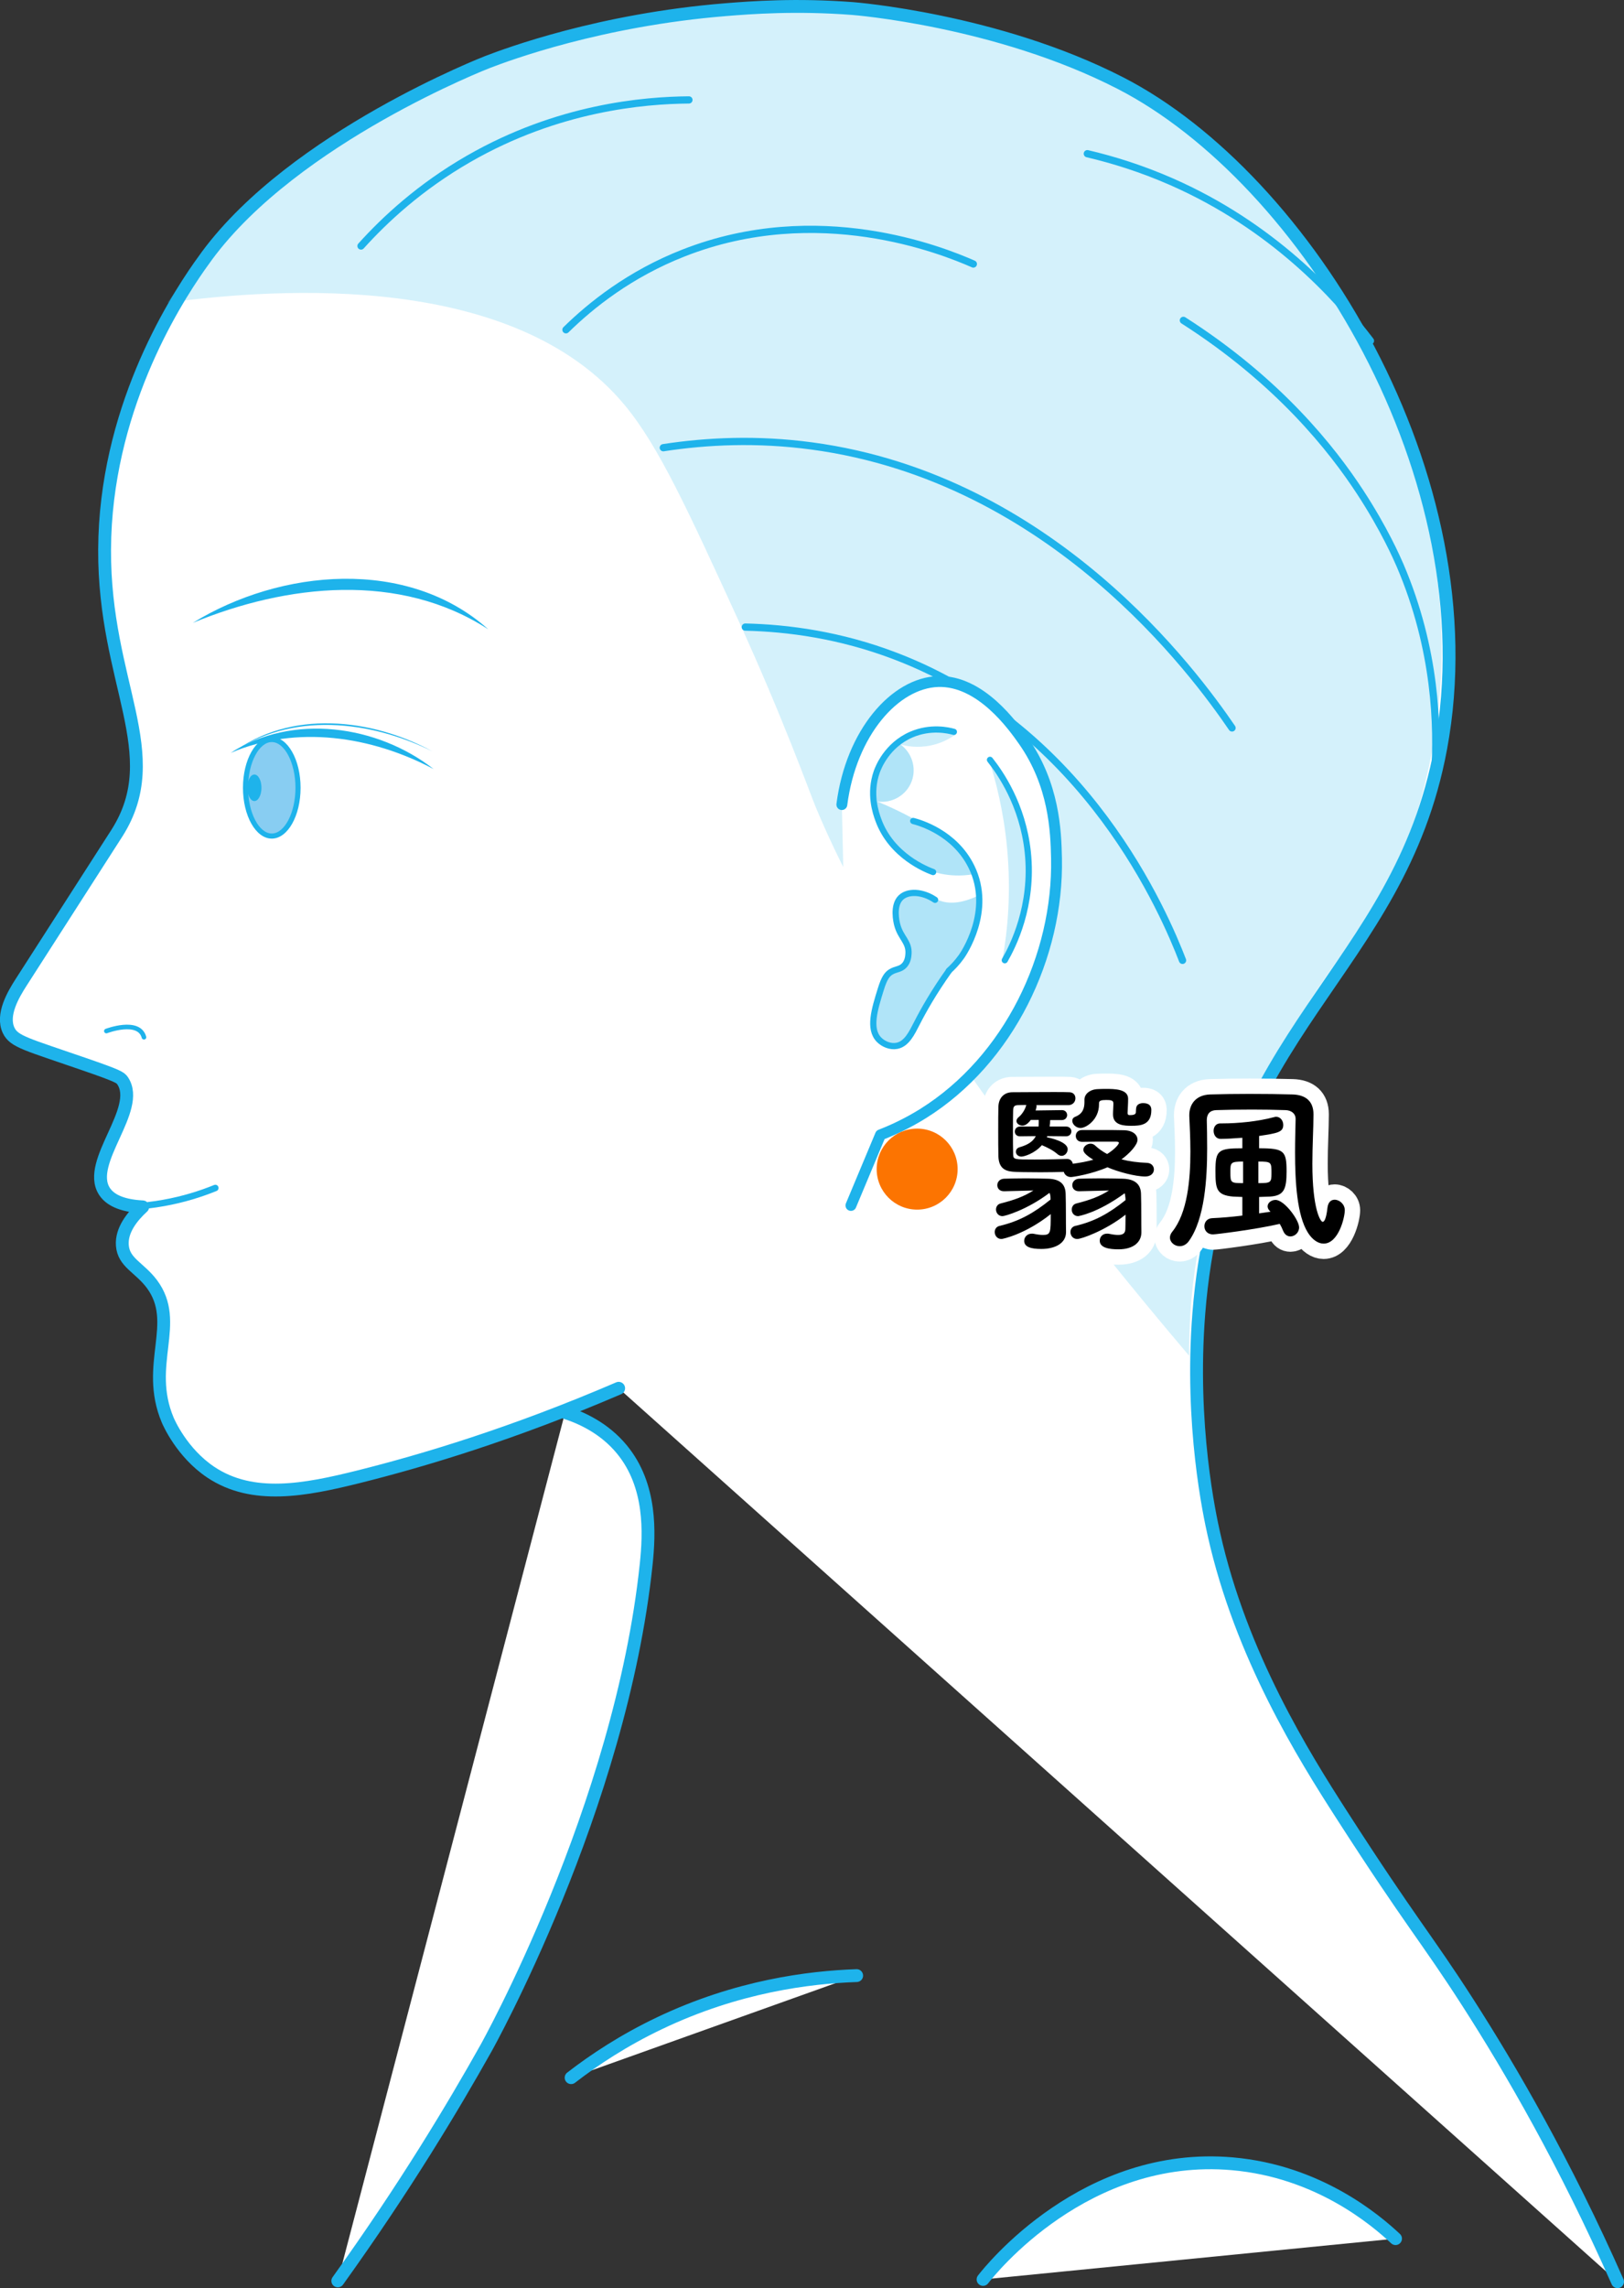
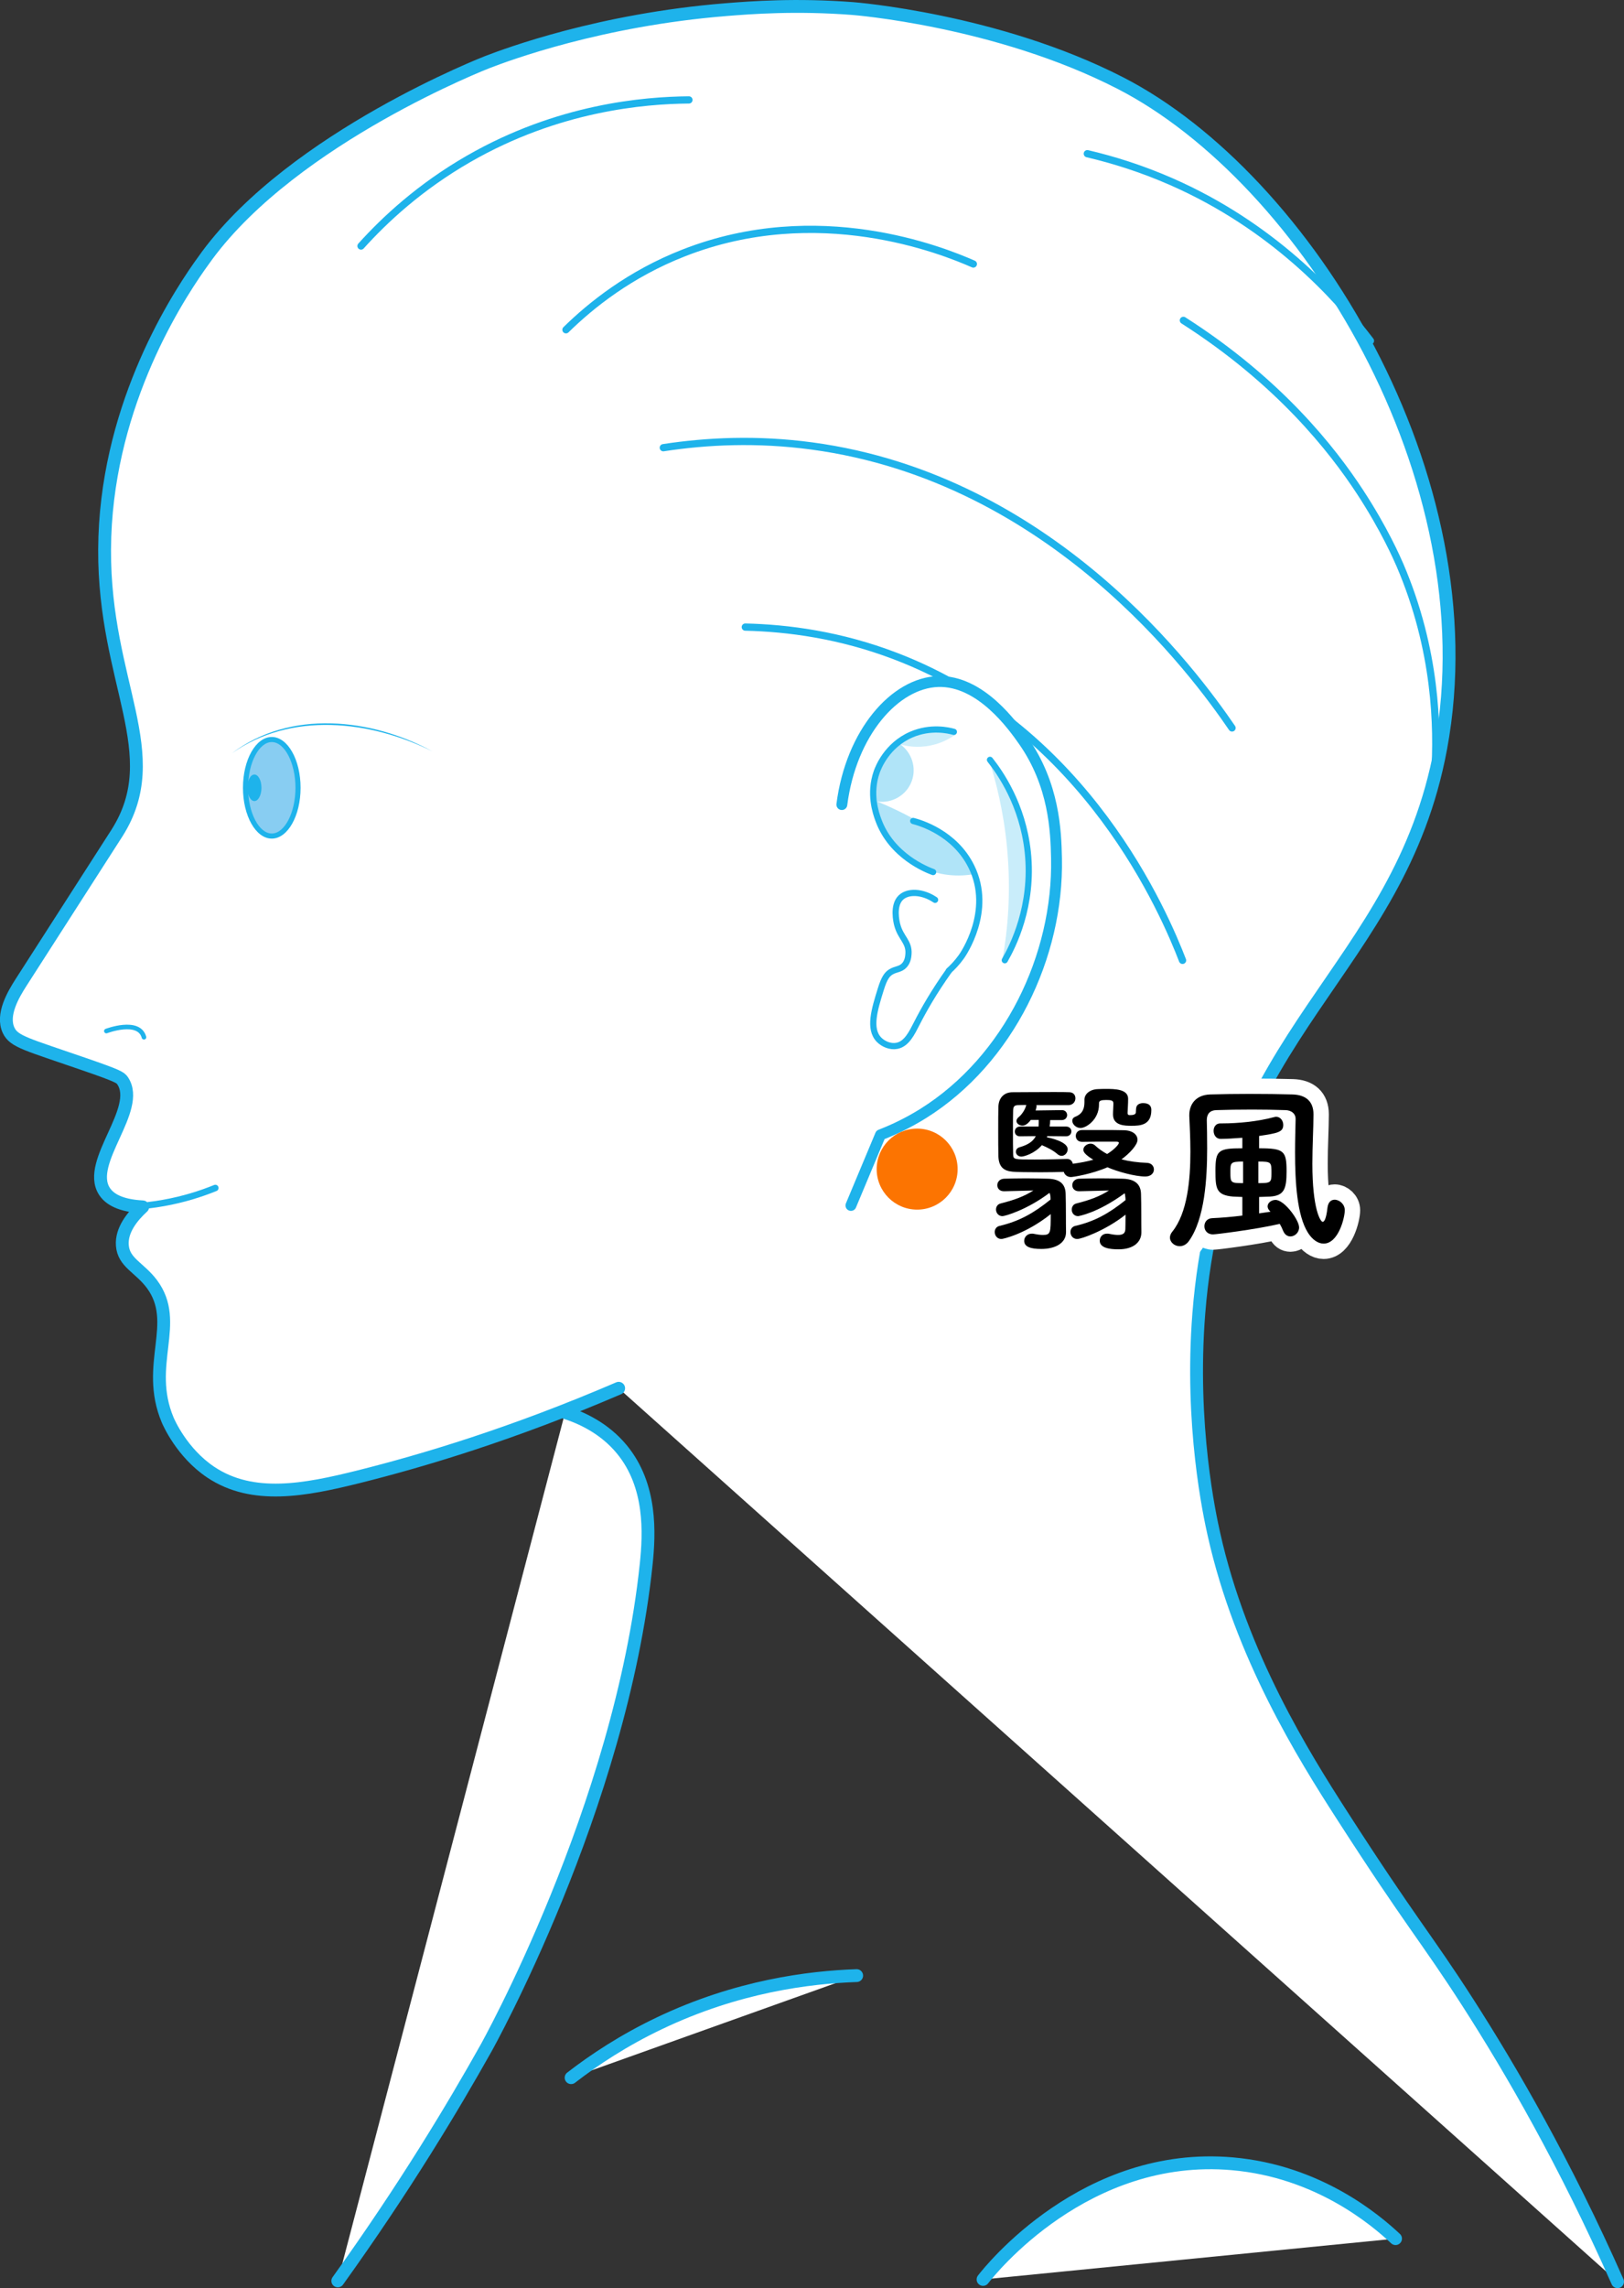
<svg xmlns="http://www.w3.org/2000/svg" id="_イヤー_2" viewBox="0 0 264.42 372.33">
  <rect x="0" y="0" width="264.42" height="372.33" fill="#333333" stroke="none" />
  <defs>
    <style>.cls-1{fill:#fc7401;}.cls-2,.cls-3,.cls-4,.cls-5,.cls-6{fill:#1eb3eb;}.cls-7{stroke-miterlimit:10;}.cls-7,.cls-8,.cls-9,.cls-10,.cls-11,.cls-12,.cls-13{stroke:#1eb3eb;stroke-linecap:round;}.cls-7,.cls-10,.cls-11,.cls-14,.cls-15,.cls-13{fill:none;}.cls-7,.cls-13{stroke-width:1.18px;}.cls-8{stroke-width:1.77px;}.cls-8,.cls-9,.cls-10,.cls-11,.cls-12,.cls-13{stroke-linejoin:round;}.cls-8,.cls-9,.cls-12{fill:#fff;}.cls-16{fill:#88cdf2;}.cls-9{stroke-width:1.05px;}.cls-10{stroke-width:1.01px;}.cls-11{stroke-width:.75px;}.cls-3{opacity:.24;}.cls-12{stroke-width:2.09px;}.cls-4{opacity:.19;}.cls-15{stroke:#fff;stroke-width:5px;}.cls-5{opacity:.35;}.cls-6{opacity:.22;}</style>
  </defs>
  <g id="_イヤー_1-2">
    <g>
      <path class="cls-12" d="M263.37,371.28c-8.54-19.31-17.33-34.45-24.35-45.38-6.9-10.74-9.12-12.81-20.58-30.62-6.12-9.52-16.36-25.82-20.79-45.63-.68-3.02-3.89-17.71-2.46-35.91,3.64-46.33,32.58-55.32,39.39-92,8.18-44.03-22-92.76-52.18-108.23C162.31,3.2,138.84,1.39,138.84,1.39c-9.21-.71-16.59-.15-20.66,.18-20.48,1.66-35.48,7.25-38.82,8.53,0,0-31.35,12.15-45.64,31.48-.61,.83-1.23,1.71-1.23,1.71-4.45,6.35-15.35,23.78-15.46,46.12-.1,21.8,10.18,33.21,2.04,46.1-.8,1.26-8.99,13.98-15.67,24.4-1.2,1.88-3.2,5.22-1.99,7.76,.88,1.85,2.97,2.26,12.24,5.47,5.56,1.92,5.94,2.17,6.32,2.73,3.11,4.66-5.96,13.18-3,17.93,.82,1.31,2.59,2.39,6.27,2.58-1.65,1.52-3.51,3.75-3.32,6.27,.21,2.82,2.77,3.57,4.8,6.27,4.74,6.34-1.21,13.1,2.58,22.14,.17,.4,2.31,5.34,7.01,8.49,6.82,4.56,15.33,2.93,24.11,.74,10.56-2.64,25.07-6.98,42.31-14.39" />
-       <path class="cls-4" d="M27.23,49.25c18.73-2.51,56.66-4.88,74.53,16.73,5.49,6.64,10.17,16.85,18.45,34.93,7.23,15.79,11.55,27.84,12.54,30.26,7.14,17.29,22.96,44.73,60.88,89.46-.12-13.48,2.58-23.69,4.92-30.26,3.78-10.63,9.23-19.03,14.76-27.55,6.91-10.65,8.81-11.41,12.54-18.69,5.52-10.78,7.09-20.3,7.87-25.34,4.74-30.4-8.59-56.97-12.05-63.46-4.36-8.17-15.29-27.93-38.13-40.59-12.45-6.9-24.13-9.3-30.62-10.58-15.32-3.02-27.3-2.23-35.11-1.66-11.84,.87-29.5,2.19-49.3,11.95-20.95,10.33-34.12,25.11-41.29,34.8Z" />
      <path class="cls-12" d="M92.01,229.84c2.58,.83,6.36,2.5,9.26,6.03,4.82,5.87,4.48,13.57,3.94,18.69-4.17,39.62-26.07,78.71-26.07,78.71-5.27,9.4-13.2,22.65-24.14,37.88" />
      <path class="cls-7" d="M58.78,40.03c3.85-4.27,9.57-9.61,17.52-14.18,14.56-8.37,28.55-9.53,35.87-9.59" />
      <path class="cls-7" d="M92.15,53.66c4.05-3.97,10.36-9.06,19.19-12.51,21.85-8.55,42.04-.43,47.14,1.81" />
      <path class="cls-7" d="M192.68,52.13c15.59,9.95,24.27,21.06,28.78,27.95,3.92,5.99,6.01,10.78,6.49,11.89,5.9,13.77,6.15,26.39,5.66,33.95" />
      <path class="cls-7" d="M108,72.85c7.11-1.09,15.29-1.48,24.19-.28,39.12,5.26,62.35,37.01,68.41,45.88" />
      <path class="cls-7" d="M121.35,102.04c6.93,.16,15.43,1.27,24.47,4.73,31.25,11.93,43.88,42.17,46.72,49.5" />
      <path class="cls-13" d="M177.04,25.01c4.22,.99,8.88,2.44,13.77,4.59,16.28,7.17,26.63,18.38,32.33,25.86" />
-       <path class="cls-2" d="M31.4,101.35c14.26-8.77,34.95-10.7,48.11,1.06-14.47-9.39-32.82-7.37-48.11-1.06h0Z" />
      <g>
-         <path class="cls-2" d="M37.56,122.5c10.07-6.47,23.85-4.53,33.04,2.64-10.13-5.36-22.27-7.2-33.04-2.64h0Z" />
        <path class="cls-2" d="M37.74,122.59c9.46-7.18,22.7-5.73,32.66-.33-10.1-5.04-23.03-6.52-32.66,.33h0Z" />
        <g>
          <g>
            <path class="cls-16" d="M44.25,136.04c-2.35,0-4.27-3.52-4.27-7.85s1.92-7.85,4.27-7.85,4.27,3.6,4.27,7.85-1.96,7.85-4.27,7.85Z" />
            <path class="cls-2" d="M44.25,120.75c2.09,0,3.86,3.41,3.86,7.44s-1.77,7.44-3.86,7.44-3.86-3.41-3.86-7.44,1.77-7.44,3.86-7.44m0-.83c-2.59,0-4.69,3.7-4.69,8.27s2.1,8.27,4.69,8.27,4.69-3.7,4.69-8.27-2.1-8.27-4.69-8.27h0Z" />
          </g>
          <ellipse class="cls-2" cx="41.42" cy="128.19" rx="1.15" ry="2.16" />
        </g>
      </g>
      <path class="cls-11" d="M17.32,167.77s5.29-2.02,6.12,1.01" />
      <path class="cls-9" d="M24.18,196.11c.81-.09,1.64-.22,2.49-.37,3.19-.57,6-1.46,8.39-2.43" />
      <path class="cls-12" d="M139.48,321.47c-7.73,.27-19.46,1.72-32.1,7.75-5.81,2.77-10.59,5.92-14.39,8.86" />
      <path class="cls-12" d="M160.06,370.91c1.21-1.57,16.69-20.91,40.59-18.82,13.99,1.22,23.32,9.13,26.57,12.18" />
    </g>
    <g>
      <path class="cls-8" d="M137.07,130.92c1.5-11.7,8.64-19.78,15.65-20.02,6.97-.23,12.28,7.32,13.9,9.62,5.04,7.17,5.31,14.74,5.4,19.14,.33,15.86-7.71,32.78-21.71,41.53-2.71,1.69-5.17,2.78-6.95,3.47l-4.81,11.49" />
      <path class="cls-10" d="M151.93,141.9c-1.02-.37-6.77-2.6-8.91-8.46-.44-1.2-1.51-4.3-.27-7.84,.25-.7,1.64-4.33,5.61-6.06,3.19-1.38,6.09-.69,6.95-.45" />
      <path class="cls-10" d="M161.19,123.64c1.65,2.09,5.32,7.3,6.15,14.97,.95,8.81-2.46,15.41-3.74,17.64" />
      <path class="cls-10" d="M148.69,133.59c.98,.25,6.76,1.86,9.5,7.48,3.5,7.17-1.38,14.22-1.66,14.61-.73,1.02-1.47,1.76-2.02,2.26" />
      <path class="cls-10" d="M152.25,146.42c-2.09-1.4-4.44-1.46-5.58-.36-1.34,1.29-.7,3.99-.59,4.4,.56,2.17,1.97,2.78,1.84,4.75-.03,.4-.09,1.21-.65,1.84-.66,.74-1.42,.59-2.26,1.13-.56,.36-1.04,.96-1.6,2.79-1.02,3.28-2,6.43-.3,8.2,.71,.73,1.86,1.21,2.91,1.01,1.62-.3,2.46-2.11,3.27-3.68,1.09-2.13,2.73-5.04,5.2-8.51" />
      <path class="cls-5" d="M155.49,137.89c1.51,1.63,2.41,3.25,2.94,4.37-1.27,.22-4.9,.66-8.73-1.31-1.12-.57-4.43-2.34-6.06-6.24-.73-1.74-.88-3.31-.89-4.33,2.37,.98,4.28,1.93,5.61,2.65,3.3,1.77,5.25,2.82,7.13,4.86Z" />
      <path class="cls-3" d="M164.37,128.78c1.56,3.29,2.07,6.05,2.38,7.78,.37,2.12,.69,5.09,.42,8.64-.08,2.22-.56,5.53-2.54,8.82-.44,.73-.91,1.38-1.38,1.96,.81-4.61,1.41-10.83,.71-18.12-.55-5.79-1.78-10.71-3.03-14.55,1.02,1.26,2.31,3.08,3.45,5.46Z" />
-       <path class="cls-5" d="M159.62,145.59c.02,1.44-.13,3.52-.95,5.82-1,2.8-1.94,2.91-4.28,6.65-4.18,6.68-6.24,10.36-6.24,10.36-.2,.36-.72,1.29-1.72,1.63-.83,.29-1.79,.11-2.49-.36-.35-.23-.91-.71-1.31-1.9-.65-1.93-.63-5.02,1.19-7.84,1.74-2.69,3.44-2.52,3.74-4.45,.23-1.46-.7-1.76-1.25-4.92-.32-1.88-.58-3.52,.36-4.47,.77-.77,2-.74,2.73-.71,1.66,.05,2.6,.76,3.56,1.13,1.33,.51,3.4,.67,6.65-.95Z" />
      <path class="cls-5" d="M148.45,127.11c-.84,2.29-3.24,3.69-5.69,3.3-.17-.86-.38-2.54,.21-4.5,.86-2.81,2.83-4.36,3.52-4.86,1.97,1.35,2.77,3.86,1.96,6.06Z" />
      <path class="cls-6" d="M151.55,121.3c-2.21,.46-4.02,.1-4.94-.16,.59-.56,1.63-1.39,3.14-1.89,2.76-.92,5.16-.1,5.92,.2-.75,.55-2.15,1.44-4.12,1.85Z" />
    </g>
    <rect class="cls-14" x="96.33" y="96.2" width="94.44" height="116.18" />
    <g>
      <circle class="cls-1" cx="149.33" cy="190.24" r="6.59" />
      <g>
        <g>
          <path class="cls-15" d="M163.46,193.84c-.72,0-1.08-.48-1.08-.99s.39-1.02,1.11-1.05c1.08-.03,2.31-.06,3.54-.06s2.49,.03,3.63,.06c1.95,.06,2.82,.9,2.85,2.49,.06,1.77,.03,4.8,.06,6.09v.12c0,1.8-1.77,2.73-4.02,2.73-1.71,0-2.79-.33-2.79-1.32,0-.6,.48-1.17,1.23-1.17,.12,0,.24,0,.36,.03,.57,.12,1.05,.18,1.44,.18,1.29,0,1.29-.36,1.29-3.39-4.2,3.33-7.86,4.05-8.01,4.05-.72,0-1.11-.57-1.11-1.14,0-.45,.27-.87,.78-.99,3.18-.75,5.52-2.04,8.31-4.29,0-.39,0-.78-.18-1.08-3.66,2.76-7.23,3.78-7.65,3.78-.66,0-1.05-.54-1.05-1.08,0-.42,.24-.87,.78-.99,2.25-.57,3.78-1.14,5.31-2.1-1.53,.03-3.36,.09-4.77,.12h-.03Zm12.72-8.04c-.69,0-1.02-.48-1.02-.96s.33-.96,1.02-.96c5.34,0,5.91,0,6.78,.03,1.59,.03,2.25,.81,2.25,1.56,0,.84-1.32,2.25-2.61,3.18,1.26,.33,2.64,.51,4.14,.57,.75,.03,1.14,.54,1.14,1.08,0,.57-.45,1.14-1.41,1.14-1.65,0-4.5-.78-6.15-1.5-2.64,1.14-5.64,1.59-5.94,1.59-.63,0-1.05-.39-1.17-.84-.9,.03-2.34,.06-3.78,.06-2.01,0-4.05-.03-4.56-.09-1.32-.12-2.25-.66-2.31-2.52-.03-1.14-.03-2.67-.03-4.17s0-2.94,.03-3.9c.06-1.56,1.05-2.34,2.28-2.34,.96,0,4.17-.03,6.6-.03,1.2,0,2.25,0,2.7,.03,.66,.03,.96,.48,.96,.99,0,.54-.39,1.08-1.11,1.11h-5.25c.03,.06,.03,.12,.03,.18v.09c-.03,.18-.09,.39-.15,.6l4.26-.06h.03c.54,0,.84,.39,.84,.81,0,.39-.3,.81-.87,.81h-1.89c0,.36-.03,.69-.09,1.05h2.67c.57,0,.87,.39,.87,.78,0,.42-.3,.81-.87,.81l-3.06-.03c-.03,.06-.03,.12-.06,.18,.54,.12,3.39,.72,3.39,1.95,0,.57-.45,1.08-.99,1.08-.21,0-.45-.09-.66-.27-.75-.66-1.71-1.11-2.55-1.47-1.2,1.38-2.91,1.86-3.33,1.86-.57,0-.9-.39-.9-.78,0-.33,.18-.63,.63-.75,1.35-.39,2.16-.93,2.61-1.8l-2.55,.03h-.03c-.57,0-.84-.39-.84-.78s.3-.81,.87-.81h3c.03-.33,.03-.69,.03-1.08h-1.29c-.6,.78-1.02,.93-1.38,.93-.51,0-.96-.36-.96-.75,0-.21,.12-.45,.39-.66,.42-.33,1.02-1.14,1.2-1.92v-.03c-.63,0-1.14,.03-1.38,.03-.45,.03-.72,.12-.75,.81-.03,.81-.03,2.1-.03,3.45s0,2.73,.03,3.75c.03,.84,.12,.84,3.48,.84,2.04,0,4.5-.06,5.25-.09h.06c.54,0,.84,.36,.93,.78,1.32-.18,2.4-.39,3.33-.66-1.38-.84-1.62-1.29-1.62-1.62,0-.54,.6-.99,1.17-.99,.27,0,.51,.09,.72,.27,.6,.57,1.26,1.02,1.98,1.41,1.05-.63,1.92-1.53,1.92-1.83,0-.09-.09-.18-.42-.18h-1.44c-1.29,0-2.76,0-4.11,.03h-.03Zm-.51,8.04c-.72,0-1.08-.48-1.08-.99s.39-1.02,1.11-1.05c1.08-.03,2.28-.06,3.51-.06s2.49,.03,3.63,.06c1.95,.06,2.91,.9,2.94,2.49,.06,1.77,.03,4.86,.06,6.15v.09c0,1.59-1.29,2.76-3.72,2.76-1.53,0-3.06-.24-3.06-1.41,0-.6,.45-1.14,1.17-1.14,.12,0,.27,0,.39,.03,.57,.12,1.05,.18,1.41,.18,.81,0,1.17-.27,1.2-.93,0,0,.03-1.11,.03-2.37-3.3,2.61-7.2,3.96-7.86,3.96-.72,0-1.11-.57-1.11-1.14,0-.45,.27-.87,.78-.99,3.12-.72,5.46-2.01,8.19-4.2,0-.27-.03-.51-.06-.69,0-.15-.03-.3-.09-.42-4.47,3.27-7.56,3.72-7.56,3.72-.69,0-1.05-.54-1.05-1.05,0-.45,.24-.9,.78-1.02,2.25-.57,3.75-1.14,5.28-2.1-1.56,.03-3.42,.09-4.86,.12h-.03Zm.9-14.91c0-.96,.96-1.68,2.19-1.71,.48-.03,.93-.03,1.35-.03,1.29,0,3.57,0,3.57,1.59,0,.9-.06,1.47-.09,2.34,0,.21,.12,.33,.27,.33h.21c.78,0,.87-.3,.87-.45,.03-.3,0-.69,.12-.96,.15-.36,.6-.54,1.05-.54,1.35,0,1.35,.87,1.35,1.14,0,2.43-1.77,2.55-3.24,2.55-1.08,0-3-.03-3-1.83,0-.69,.06-1.11,.06-1.62v-.24c0-.45-.45-.51-1.17-.51-.87,0-1.17,.12-1.17,.54v.18c0,2.52-2.13,3.84-3,3.84-.75,0-1.35-.63-1.35-1.17,0-.27,.12-.51,.48-.66,1.23-.48,1.5-1.38,1.5-2.4v-.39Z" />
          <path class="cls-15" d="M212.96,200.59c-1.77-2.79-2.1-8.22-2.1-13.05,0-1.98,.06-3.84,.09-5.4v-.06c0-.93-.75-1.41-1.62-1.44-1.77-.06-3.63-.09-5.46-.09-2.07,0-4.05,.03-5.85,.09-1.02,.03-1.53,.63-1.53,1.62,.03,1.11,.06,2.73,.06,4.59,0,4.89-.39,11.49-2.97,15.09-.42,.6-.99,.84-1.5,.84-.84,0-1.59-.63-1.59-1.41,0-.3,.12-.63,.39-.96,2.46-3.06,2.94-8.46,2.94-12.99,0-2.31-.12-4.38-.18-5.82v-.15c0-1.62,.93-3.27,3.39-3.36,2.07-.06,4.26-.09,6.45-.09,2.46,0,4.86,.03,6.96,.09,2.19,.06,3.42,1.14,3.42,3.21v.09c0,2.1-.18,5.04-.18,7.98,0,7.38,1.32,9.45,1.68,9.45,.3,0,.6-.66,.78-2.31,.12-.93,.6-1.29,1.17-1.29,.78,0,1.65,.72,1.65,1.71,0,1.17-1.02,5.43-3.45,5.43-.9,0-1.83-.63-2.55-1.77Zm-6.27-3.6c-.21-.24-.3-.48-.3-.69,0-.57,.6-1.05,1.29-1.05,1.44,0,3.84,3.27,3.84,4.47,0,.87-.72,1.47-1.41,1.47-.48,0-.93-.27-1.2-.93-.15-.39-.33-.75-.54-1.11-4.02,.93-10.44,1.71-10.86,1.71-.96,0-1.41-.66-1.41-1.32s.42-1.29,1.29-1.32c1.44-.06,3.18-.21,4.89-.42v-3.03c-.51-.03-1.02-.03-1.5-.06-2.76-.24-2.88-1.29-2.88-4.23,0-3.3,.45-3.63,4.38-3.63v-1.71c-1.5,.12-2.79,.18-3.51,.18h-.03c-.75,0-1.14-.66-1.14-1.32,0-.6,.36-1.2,1.08-1.2h.36c2.46,0,5.73-.3,8.4-1.02,.12-.03,.24-.06,.33-.06,.72,0,1.17,.66,1.17,1.32,0,1.17-.87,1.35-3.93,1.8v2.01c4.08,0,4.47,.42,4.47,3.78,0,2.88-.42,3.93-2.7,4.08-.6,.03-1.2,.03-1.77,.06v2.67c.66-.09,1.29-.18,1.86-.27l-.18-.18Zm-4.29-7.98c-2.07,0-2.07,.18-2.07,1.74,0,1.71,.06,1.77,2.07,1.77v-3.51Zm2.49,3.51c2.01,0,2.13-.09,2.13-1.59,0-1.83,0-1.92-2.13-1.92v3.51Z" />
        </g>
        <g>
          <path d="M163.46,193.84c-.72,0-1.08-.48-1.08-.99s.39-1.02,1.11-1.05c1.08-.03,2.31-.06,3.54-.06s2.49,.03,3.63,.06c1.95,.06,2.82,.9,2.85,2.49,.06,1.77,.03,4.8,.06,6.09v.12c0,1.8-1.77,2.73-4.02,2.73-1.71,0-2.79-.33-2.79-1.32,0-.6,.48-1.17,1.23-1.17,.12,0,.24,0,.36,.03,.57,.12,1.05,.18,1.44,.18,1.29,0,1.29-.36,1.29-3.39-4.2,3.33-7.86,4.05-8.01,4.05-.72,0-1.11-.57-1.11-1.14,0-.45,.27-.87,.78-.99,3.18-.75,5.52-2.04,8.31-4.29,0-.39,0-.78-.18-1.08-3.66,2.76-7.23,3.78-7.65,3.78-.66,0-1.05-.54-1.05-1.08,0-.42,.24-.87,.78-.99,2.25-.57,3.78-1.14,5.31-2.1-1.53,.03-3.36,.09-4.77,.12h-.03Zm12.72-8.04c-.69,0-1.02-.48-1.02-.96s.33-.96,1.02-.96c5.34,0,5.91,0,6.78,.03,1.59,.03,2.25,.81,2.25,1.56,0,.84-1.32,2.25-2.61,3.18,1.26,.33,2.64,.51,4.14,.57,.75,.03,1.14,.54,1.14,1.08,0,.57-.45,1.14-1.41,1.14-1.65,0-4.5-.78-6.15-1.5-2.64,1.14-5.64,1.59-5.94,1.59-.63,0-1.05-.39-1.17-.84-.9,.03-2.34,.06-3.78,.06-2.01,0-4.05-.03-4.56-.09-1.32-.12-2.25-.66-2.31-2.52-.03-1.14-.03-2.67-.03-4.17s0-2.94,.03-3.9c.06-1.56,1.05-2.34,2.28-2.34,.96,0,4.17-.03,6.6-.03,1.2,0,2.25,0,2.7,.03,.66,.03,.96,.48,.96,.99,0,.54-.39,1.08-1.11,1.11h-5.25c.03,.06,.03,.12,.03,.18v.09c-.03,.18-.09,.39-.15,.6l4.26-.06h.03c.54,0,.84,.39,.84,.81,0,.39-.3,.81-.87,.81h-1.89c0,.36-.03,.69-.09,1.05h2.67c.57,0,.87,.39,.87,.78,0,.42-.3,.81-.87,.81l-3.06-.03c-.03,.06-.03,.12-.06,.18,.54,.12,3.39,.72,3.39,1.95,0,.57-.45,1.08-.99,1.08-.21,0-.45-.09-.66-.27-.75-.66-1.71-1.11-2.55-1.47-1.2,1.38-2.91,1.86-3.33,1.86-.57,0-.9-.39-.9-.78,0-.33,.18-.63,.63-.75,1.35-.39,2.16-.93,2.61-1.8l-2.55,.03h-.03c-.57,0-.84-.39-.84-.78s.3-.81,.87-.81h3c.03-.33,.03-.69,.03-1.08h-1.29c-.6,.78-1.02,.93-1.38,.93-.51,0-.96-.36-.96-.75,0-.21,.12-.45,.39-.66,.42-.33,1.02-1.14,1.2-1.92v-.03c-.63,0-1.14,.03-1.38,.03-.45,.03-.72,.12-.75,.81-.03,.81-.03,2.1-.03,3.45s0,2.73,.03,3.75c.03,.84,.12,.84,3.48,.84,2.04,0,4.5-.06,5.25-.09h.06c.54,0,.84,.36,.93,.78,1.32-.18,2.4-.39,3.33-.66-1.38-.84-1.62-1.29-1.62-1.62,0-.54,.6-.99,1.17-.99,.27,0,.51,.09,.72,.27,.6,.57,1.26,1.02,1.98,1.41,1.05-.63,1.92-1.53,1.92-1.83,0-.09-.09-.18-.42-.18h-1.44c-1.29,0-2.76,0-4.11,.03h-.03Zm-.51,8.04c-.72,0-1.08-.48-1.08-.99s.39-1.02,1.11-1.05c1.08-.03,2.28-.06,3.51-.06s2.49,.03,3.63,.06c1.95,.06,2.91,.9,2.94,2.49,.06,1.77,.03,4.86,.06,6.15v.09c0,1.59-1.29,2.76-3.72,2.76-1.53,0-3.06-.24-3.06-1.41,0-.6,.45-1.14,1.17-1.14,.12,0,.27,0,.39,.03,.57,.12,1.05,.18,1.41,.18,.81,0,1.17-.27,1.2-.93,0,0,.03-1.11,.03-2.37-3.3,2.61-7.2,3.96-7.86,3.96-.72,0-1.11-.57-1.11-1.14,0-.45,.27-.87,.78-.99,3.12-.72,5.46-2.01,8.19-4.2,0-.27-.03-.51-.06-.69,0-.15-.03-.3-.09-.42-4.47,3.27-7.56,3.72-7.56,3.72-.69,0-1.05-.54-1.05-1.05,0-.45,.24-.9,.78-1.02,2.25-.57,3.75-1.14,5.28-2.1-1.56,.03-3.42,.09-4.86,.12h-.03Zm.9-14.91c0-.96,.96-1.68,2.19-1.71,.48-.03,.93-.03,1.35-.03,1.29,0,3.57,0,3.57,1.59,0,.9-.06,1.47-.09,2.34,0,.21,.12,.33,.27,.33h.21c.78,0,.87-.3,.87-.45,.03-.3,0-.69,.12-.96,.15-.36,.6-.54,1.05-.54,1.35,0,1.35,.87,1.35,1.14,0,2.43-1.77,2.55-3.24,2.55-1.08,0-3-.03-3-1.83,0-.69,.06-1.11,.06-1.62v-.24c0-.45-.45-.51-1.17-.51-.87,0-1.17,.12-1.17,.54v.18c0,2.52-2.13,3.84-3,3.84-.75,0-1.35-.63-1.35-1.17,0-.27,.12-.51,.48-.66,1.23-.48,1.5-1.38,1.5-2.4v-.39Z" />
          <path d="M212.96,200.59c-1.77-2.79-2.1-8.22-2.1-13.05,0-1.98,.06-3.84,.09-5.4v-.06c0-.93-.75-1.41-1.62-1.44-1.77-.06-3.63-.09-5.46-.09-2.07,0-4.05,.03-5.85,.09-1.02,.03-1.53,.63-1.53,1.62,.03,1.11,.06,2.73,.06,4.59,0,4.89-.39,11.49-2.97,15.09-.42,.6-.99,.84-1.5,.84-.84,0-1.59-.63-1.59-1.41,0-.3,.12-.63,.39-.96,2.46-3.06,2.94-8.46,2.94-12.99,0-2.31-.12-4.38-.18-5.82v-.15c0-1.62,.93-3.27,3.39-3.36,2.07-.06,4.26-.09,6.45-.09,2.46,0,4.86,.03,6.96,.09,2.19,.06,3.42,1.14,3.42,3.21v.09c0,2.1-.18,5.04-.18,7.98,0,7.38,1.32,9.45,1.68,9.45,.3,0,.6-.66,.78-2.31,.12-.93,.6-1.29,1.17-1.29,.78,0,1.65,.72,1.65,1.71,0,1.17-1.02,5.43-3.45,5.43-.9,0-1.83-.63-2.55-1.77Zm-6.27-3.6c-.21-.24-.3-.48-.3-.69,0-.57,.6-1.05,1.29-1.05,1.44,0,3.84,3.27,3.84,4.47,0,.87-.72,1.47-1.41,1.47-.48,0-.93-.27-1.2-.93-.15-.39-.33-.75-.54-1.11-4.02,.93-10.44,1.71-10.86,1.71-.96,0-1.41-.66-1.41-1.32s.42-1.29,1.29-1.32c1.44-.06,3.18-.21,4.89-.42v-3.03c-.51-.03-1.02-.03-1.5-.06-2.76-.24-2.88-1.29-2.88-4.23,0-3.3,.45-3.63,4.38-3.63v-1.71c-1.5,.12-2.79,.18-3.51,.18h-.03c-.75,0-1.14-.66-1.14-1.32,0-.6,.36-1.2,1.08-1.2h.36c2.46,0,5.73-.3,8.4-1.02,.12-.03,.24-.06,.33-.06,.72,0,1.17,.66,1.17,1.32,0,1.17-.87,1.35-3.93,1.8v2.01c4.08,0,4.47,.42,4.47,3.78,0,2.88-.42,3.93-2.7,4.08-.6,.03-1.2,.03-1.77,.06v2.67c.66-.09,1.29-.18,1.86-.27l-.18-.18Zm-4.29-7.98c-2.07,0-2.07,.18-2.07,1.74,0,1.71,.06,1.77,2.07,1.77v-3.51Zm2.49,3.51c2.01,0,2.13-.09,2.13-1.59,0-1.83,0-1.92-2.13-1.92v3.51Z" />
        </g>
      </g>
    </g>
  </g>
</svg>